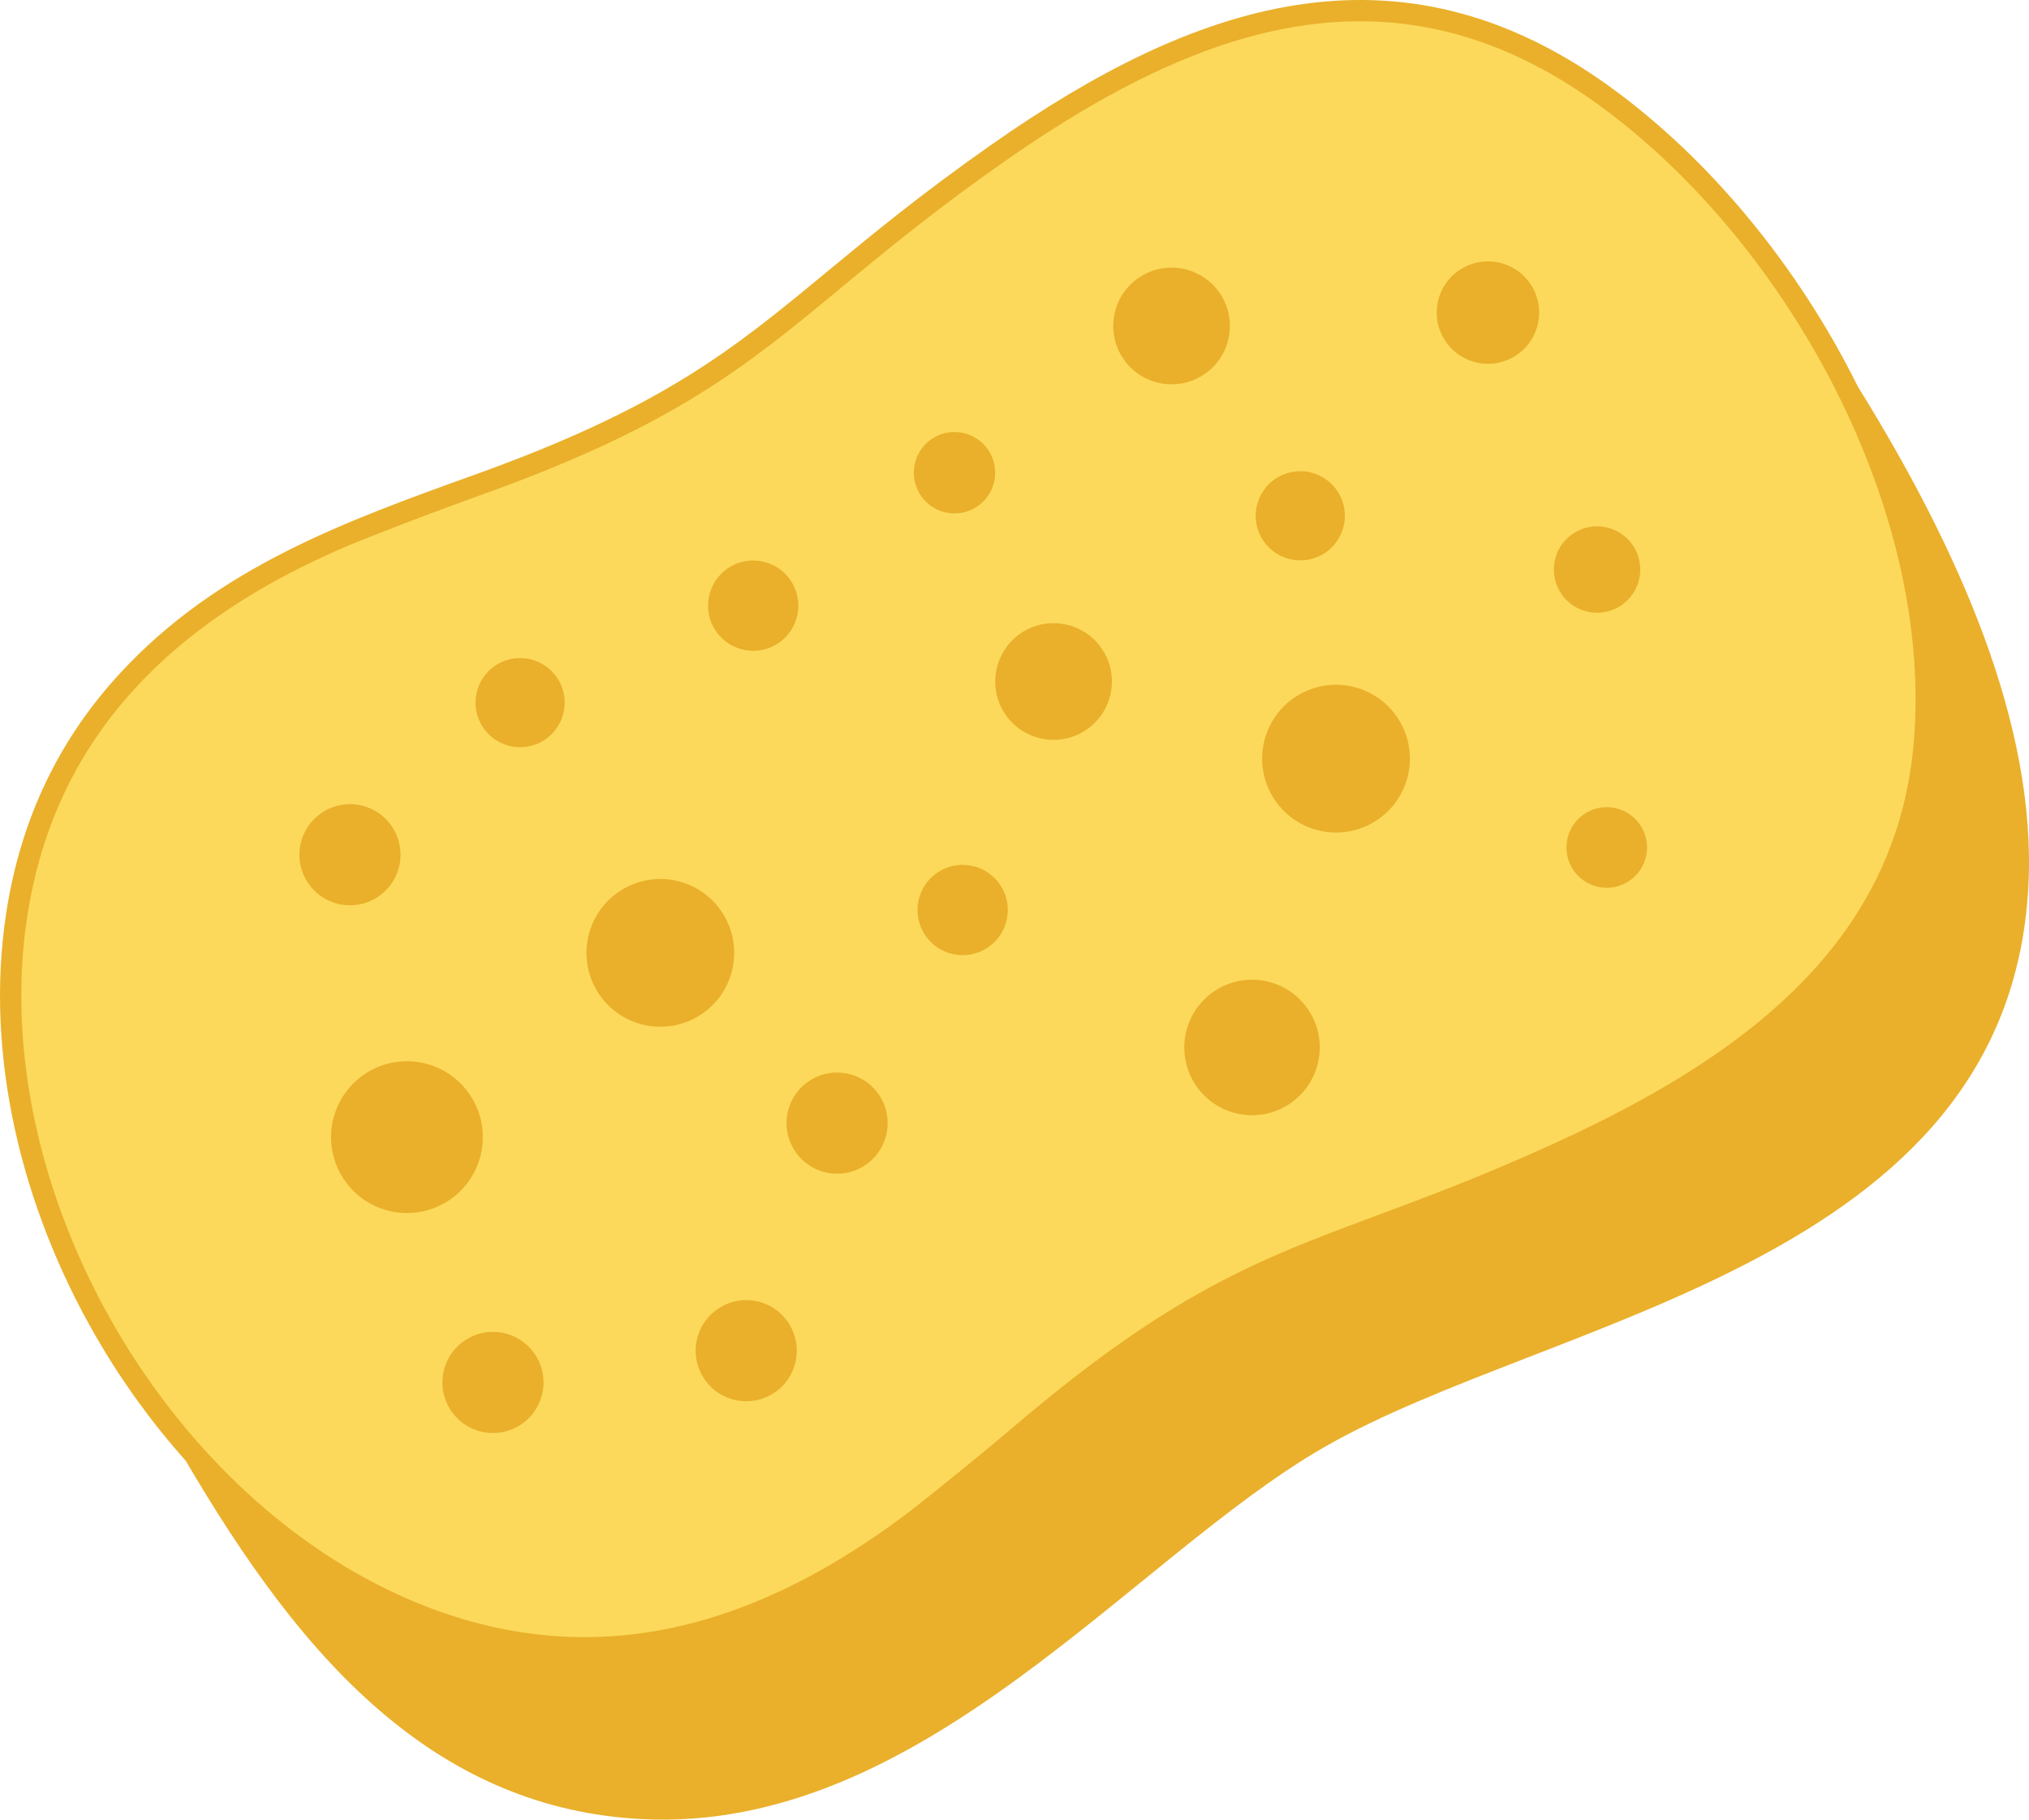
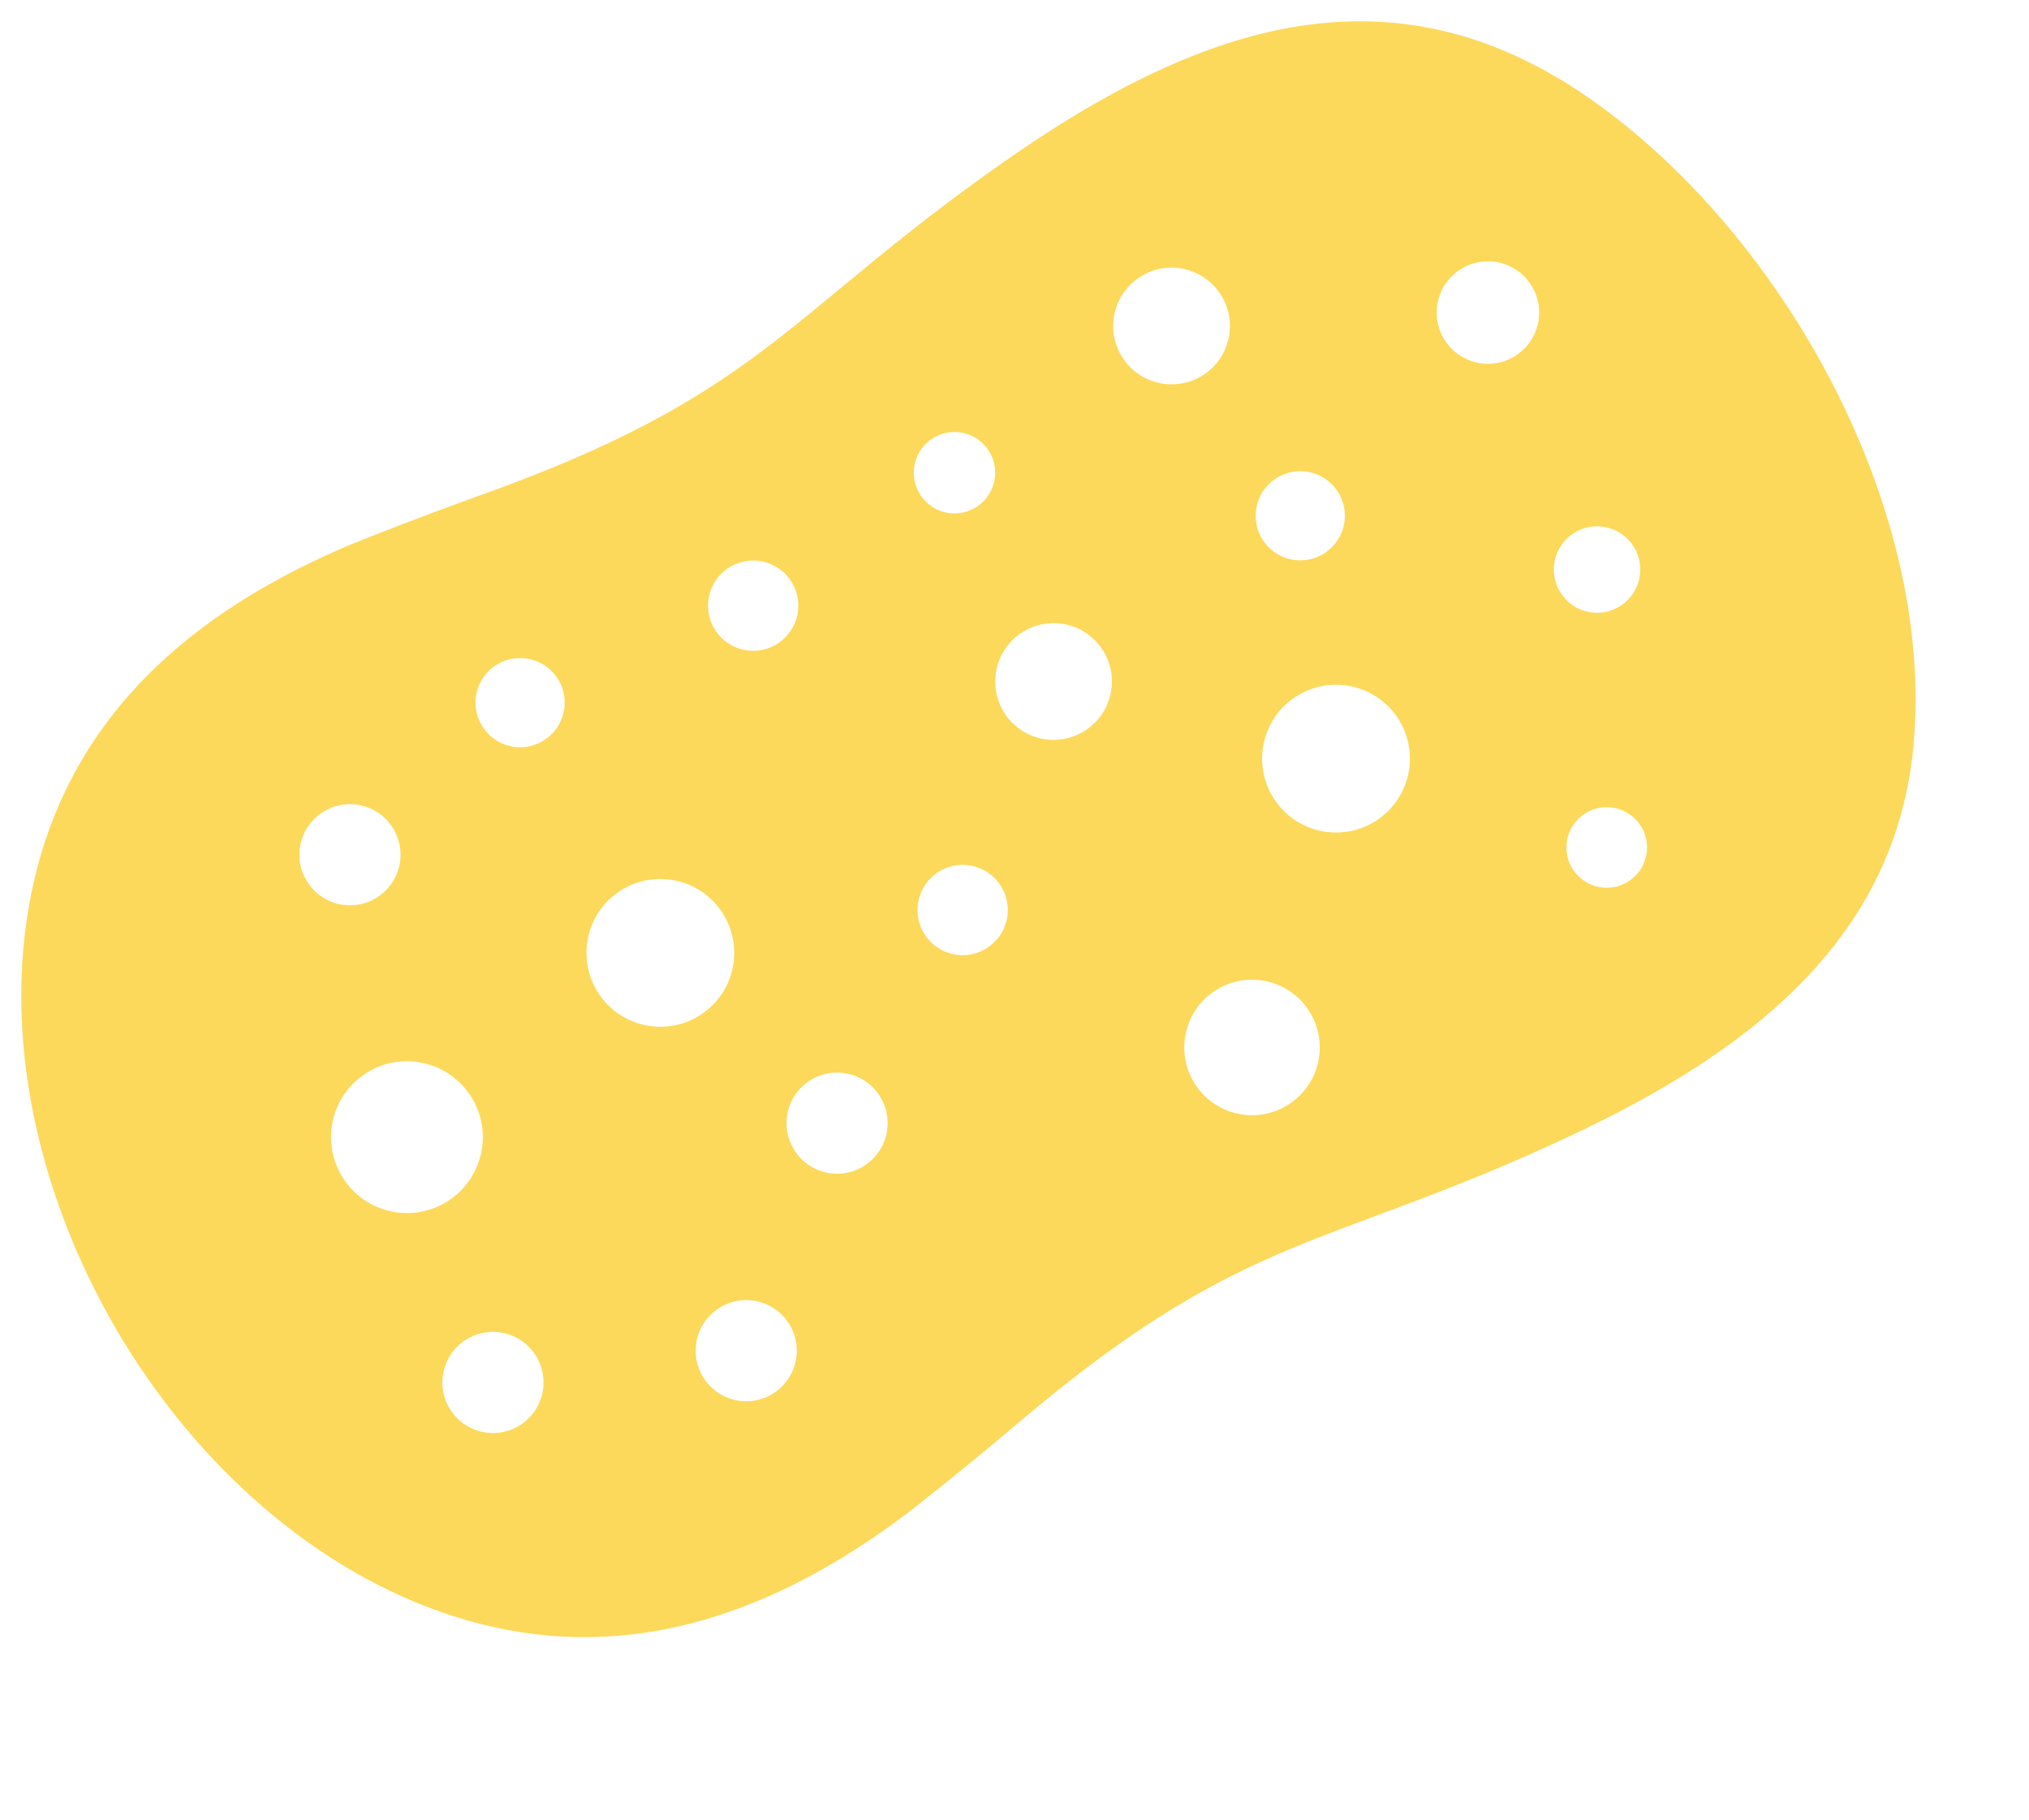
<svg xmlns="http://www.w3.org/2000/svg" shape-rendering="geometricPrecision" text-rendering="geometricPrecision" image-rendering="optimizeQuality" fill-rule="evenodd" clip-rule="evenodd" viewBox="0 0 512 459.07">
-   <path fill="#EAB02B" d="M468.8 97.51c25.3 40.75 45.27 85.35 43.03 126.31-5.21 95.29-120.15 108.3-177.54 141.2-48.64 27.88-101.6 97.57-172.42 93.91-25.39-1.32-46.12-10.94-63.7-25.39-20.59-16.92-36.88-40.46-51.33-65.05-8.56-9.56-16.16-20.1-22.63-31.3C5.32 304.46-3.88 266.07 1.54 230.52c3.76-24.75 13.95-44.66 28.83-60.75 24.63-26.66 56.71-38.26 89.65-50.09 47.46-17.05 65.05-31.6 88.87-51.29 11.16-9.22 23.67-19.56 41.46-32.01 25.51-17.85 50.86-31.03 76.58-35.08 26.14-4.11 52.4 1.19 79.16 20.47 25.17 18.14 47.48 45.18 62.53 75.37l.18.37z" />
  <path fill="#FCD95B" d="M6.86 231.32c7.19-47.22 38.82-75.89 81.66-93.94 12.97-5.21 23.9-9.27 33.31-12.66 70.69-25.39 76.28-45.24 131.59-83.94 49.8-34.86 98.56-51.39 149.54-14.65 47.56 34.27 84.74 101.51 80.01 160.55-3.91 48.77-39.33 77.79-87.44 100.24-61.17 28.54-81.16 23.47-138.5 71.99a954.998 954.998 0 0 1-27.61 22.51c-37.05 28.08-77.7 41.14-122.19 23.75C42.53 379.89-3.6 299.99 6.86 231.32zm150.46-7.06c8.91-5.15 20.31-2.1 25.45 6.82 5.15 8.91 2.1 20.31-6.82 25.46-8.91 5.14-20.31 2.09-25.46-6.83-5.14-8.91-2.09-20.31 6.83-25.45zm-31.7-56.73c5.38-3.1 12.26-1.26 15.36 4.12 3.11 5.37 1.26 12.25-4.11 15.35-5.38 3.11-12.26 1.27-15.36-4.11-3.11-5.38-1.27-12.25 4.11-15.36zm181.77 81.93c8.18-4.72 18.63-1.92 23.35 6.26 4.72 8.17 1.91 18.62-6.26 23.34-8.17 4.72-18.62 1.92-23.34-6.25-4.72-8.18-1.92-18.63 6.25-23.35zm-71.66-139.09c4.91-2.83 11.18-1.15 14.02 3.76 2.83 4.91 1.15 11.18-3.76 14.02-4.91 2.83-11.18 1.15-14.02-3.76-2.83-4.91-1.15-11.19 3.76-14.02zm1.5 109.35c5.44-3.14 12.41-1.27 15.55 4.17 3.14 5.45 1.28 12.41-4.17 15.55-5.44 3.15-12.4 1.28-15.55-4.16-3.14-5.45-1.28-12.41 4.17-15.56zm-52.86-76.78c5.45-3.14 12.41-1.28 15.55 4.16 3.15 5.45 1.28 12.41-4.17 15.56-5.44 3.14-12.4 1.27-15.55-4.17-3.14-5.44-1.27-12.41 4.17-15.55zM81.94 204.59c6.1-3.52 13.9-1.43 17.42 4.67 3.52 6.1 1.43 13.9-4.67 17.42-6.1 3.53-13.9 1.44-17.42-4.67-3.53-6.09-1.43-13.89 4.67-17.42zm315.62-70.34c5.21-3.01 11.87-1.22 14.88 3.99 3.01 5.21 1.22 11.88-3.99 14.89-5.21 3-11.87 1.22-14.88-3.99-3.01-5.22-1.23-11.88 3.99-14.89zm-28.55-66.58c6.18-3.57 14.08-1.45 17.65 4.73 3.57 6.18 1.45 14.08-4.73 17.65-6.18 3.57-14.08 1.45-17.65-4.73-3.57-6.18-1.45-14.08 4.73-17.65zM400.37 205c4.86-2.8 11.07-1.14 13.88 3.72 2.8 4.86 1.14 11.08-3.72 13.89-4.86 2.8-11.08 1.14-13.89-3.73a10.161 10.161 0 0 1 3.73-13.88zm-77.88-84.61c5.38-3.11 12.26-1.27 15.36 4.11 3.11 5.38 1.26 12.26-4.11 15.36-5.38 3.11-12.26 1.26-15.36-4.11-3.11-5.38-1.26-12.26 4.11-15.36zM288.28 69.5c7.04-4.07 16.04-1.65 20.1 5.38 4.07 7.04 1.66 16.04-5.38 20.11-7.04 4.06-16.04 1.65-20.11-5.39-4.06-7.04-1.65-16.04 5.39-20.1zm-29.78 89.69c7.04-4.06 16.04-1.65 20.11 5.39 4.06 7.04 1.65 16.04-5.39 20.1-7.04 4.07-16.04 1.66-20.11-5.38-4.06-7.04-1.65-16.04 5.39-20.11zM118.02 337.73c6.09-3.53 13.89-1.43 17.42 4.67 3.52 6.1 1.43 13.9-4.67 17.42-6.1 3.52-13.9 1.43-17.42-4.67-3.53-6.1-1.44-13.9 4.67-17.42zm-24.9-67.42c9.15-5.29 20.86-2.15 26.15 7.01 5.28 9.15 2.15 20.86-7.01 26.15-9.16 5.28-20.87 2.15-26.15-7.01-5.29-9.15-2.15-20.87 7.01-26.15zm88.81 59.41c6.1-3.53 13.9-1.44 17.42 4.66 3.52 6.11 1.43 13.91-4.67 17.43-6.1 3.52-13.9 1.43-17.42-4.67-3.53-6.1-1.43-13.9 4.67-17.42zm22.92-57.41c6.11-3.53 13.91-1.44 17.43 4.67 3.52 6.1 1.43 13.9-4.67 17.42-6.1 3.52-13.9 1.43-17.42-4.67-3.52-6.1-1.44-13.9 4.66-17.42zm122.97-97.05c8.91-5.15 20.31-2.1 25.46 6.82 5.14 8.91 2.09 20.31-6.82 25.46-8.92 5.14-20.32 2.09-25.46-6.83-5.15-8.91-2.1-20.31 6.82-25.45z" />
</svg>